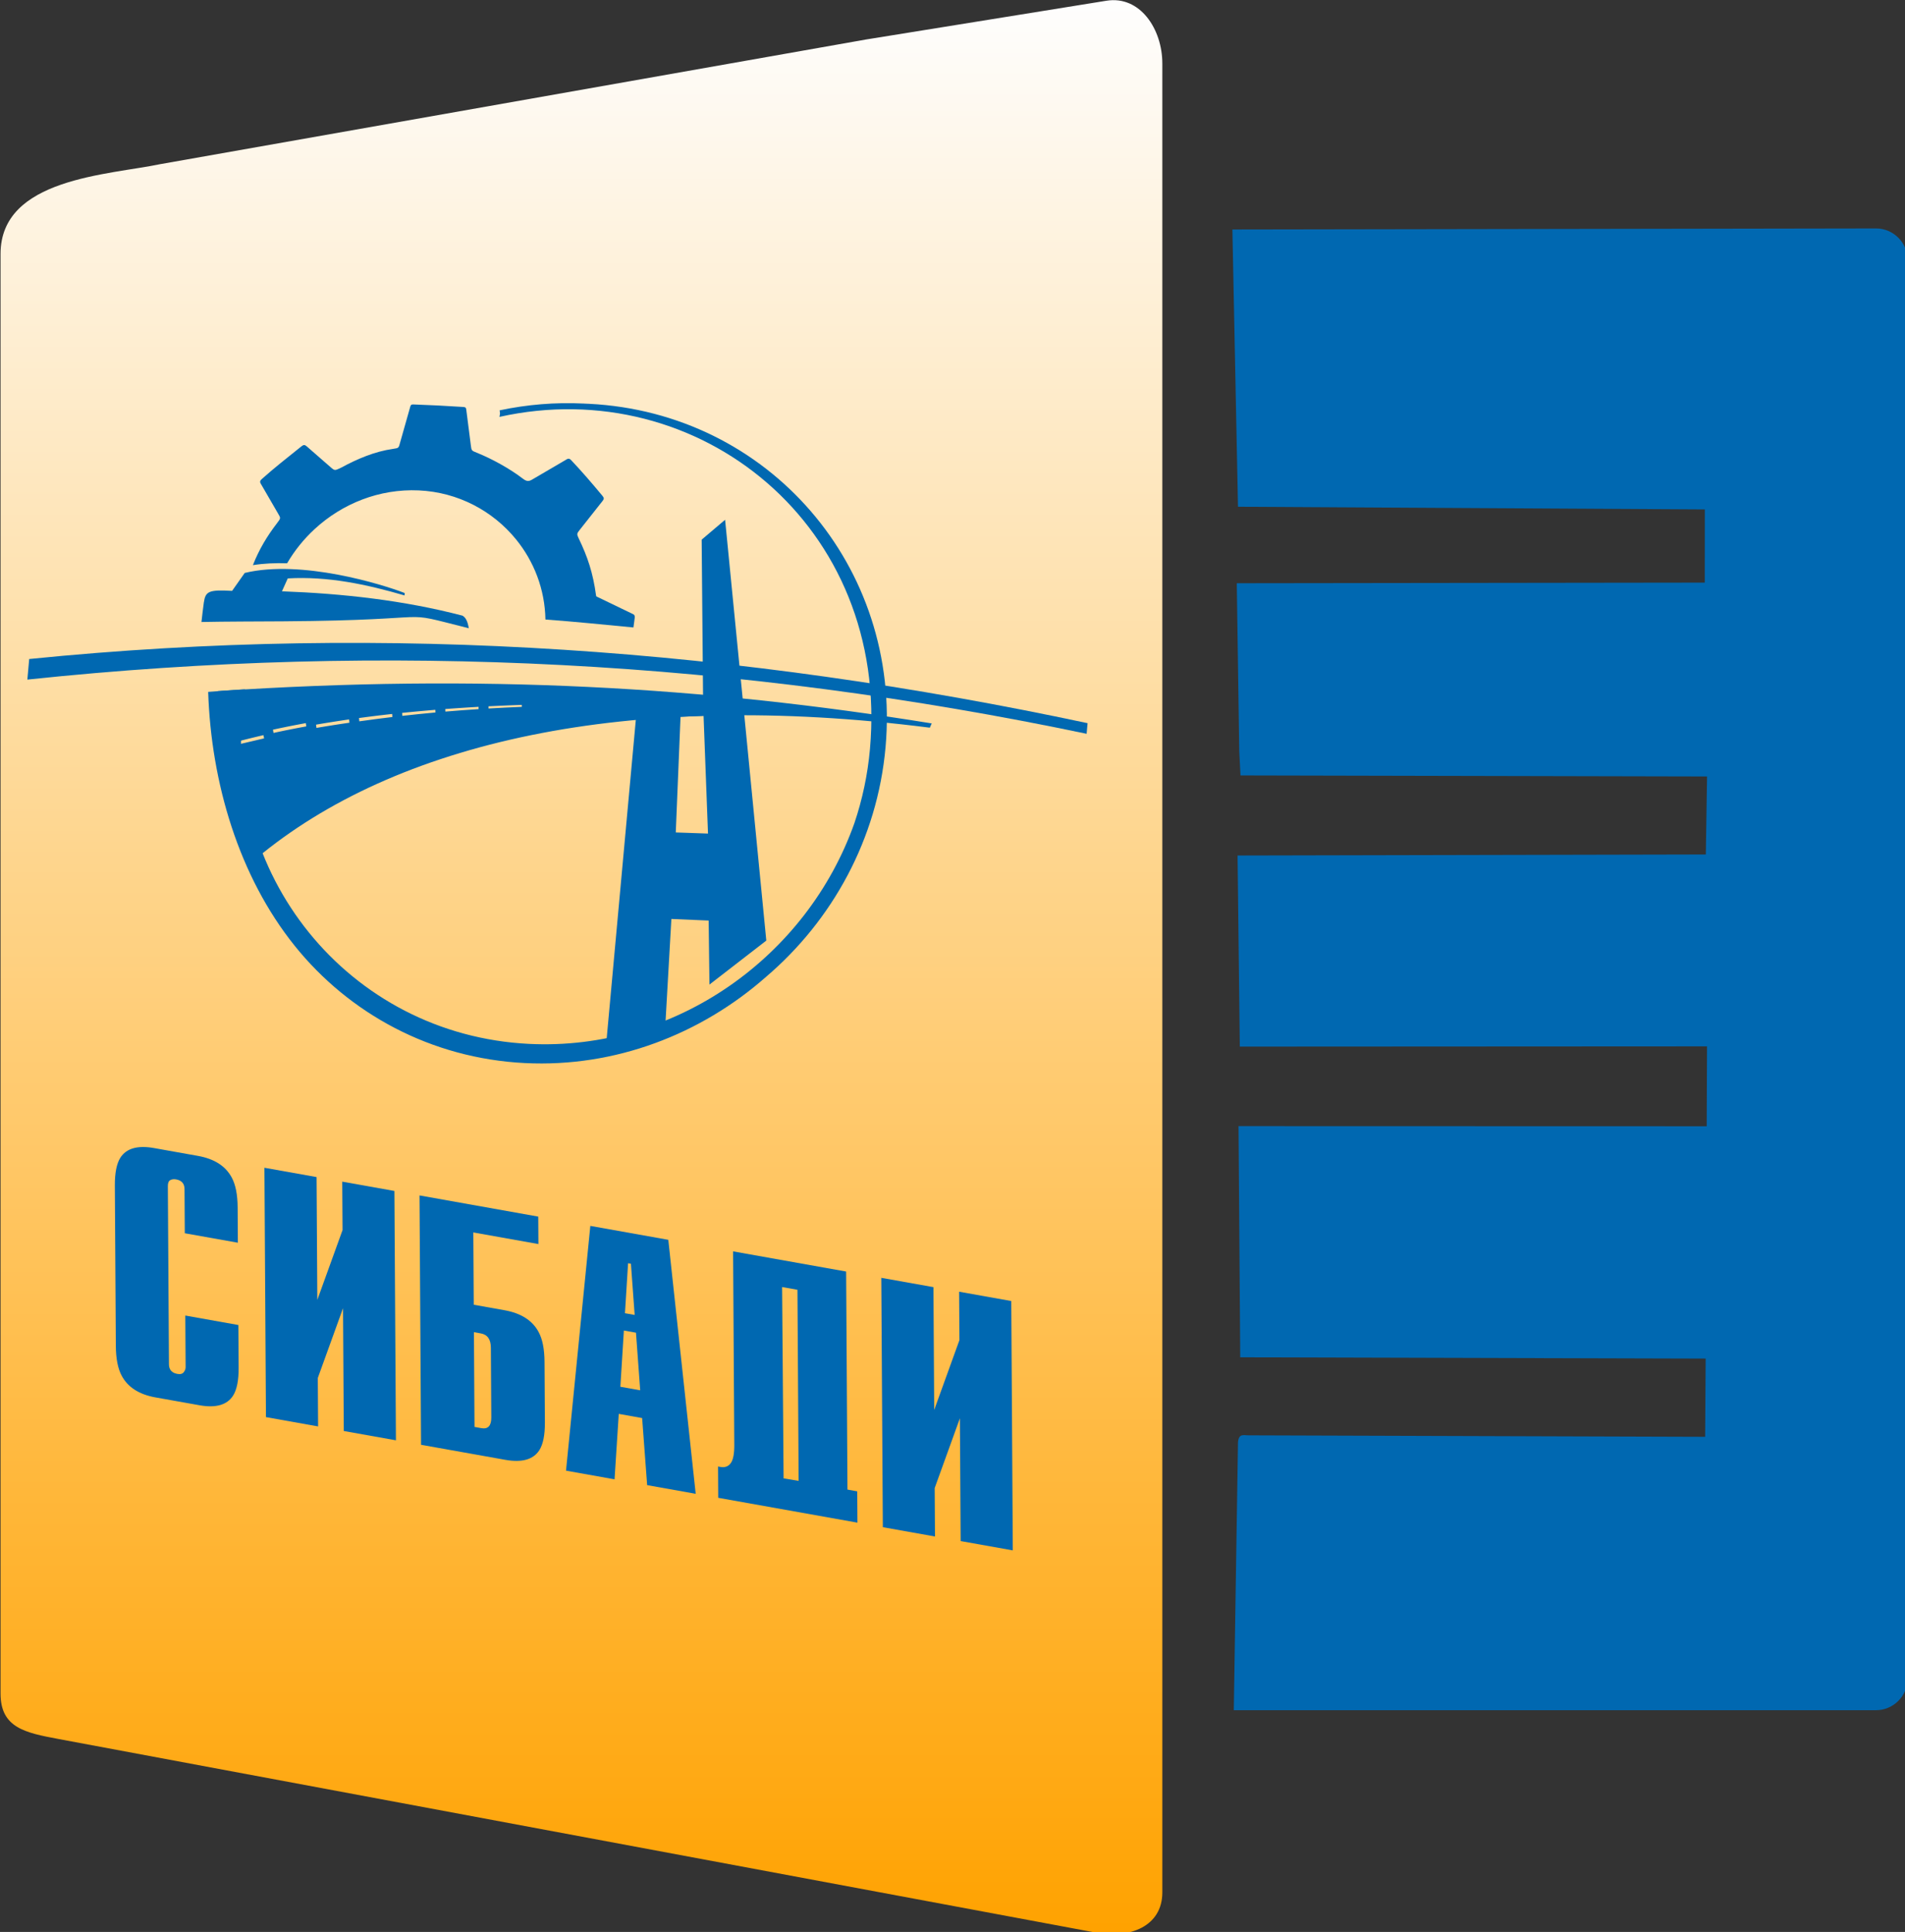
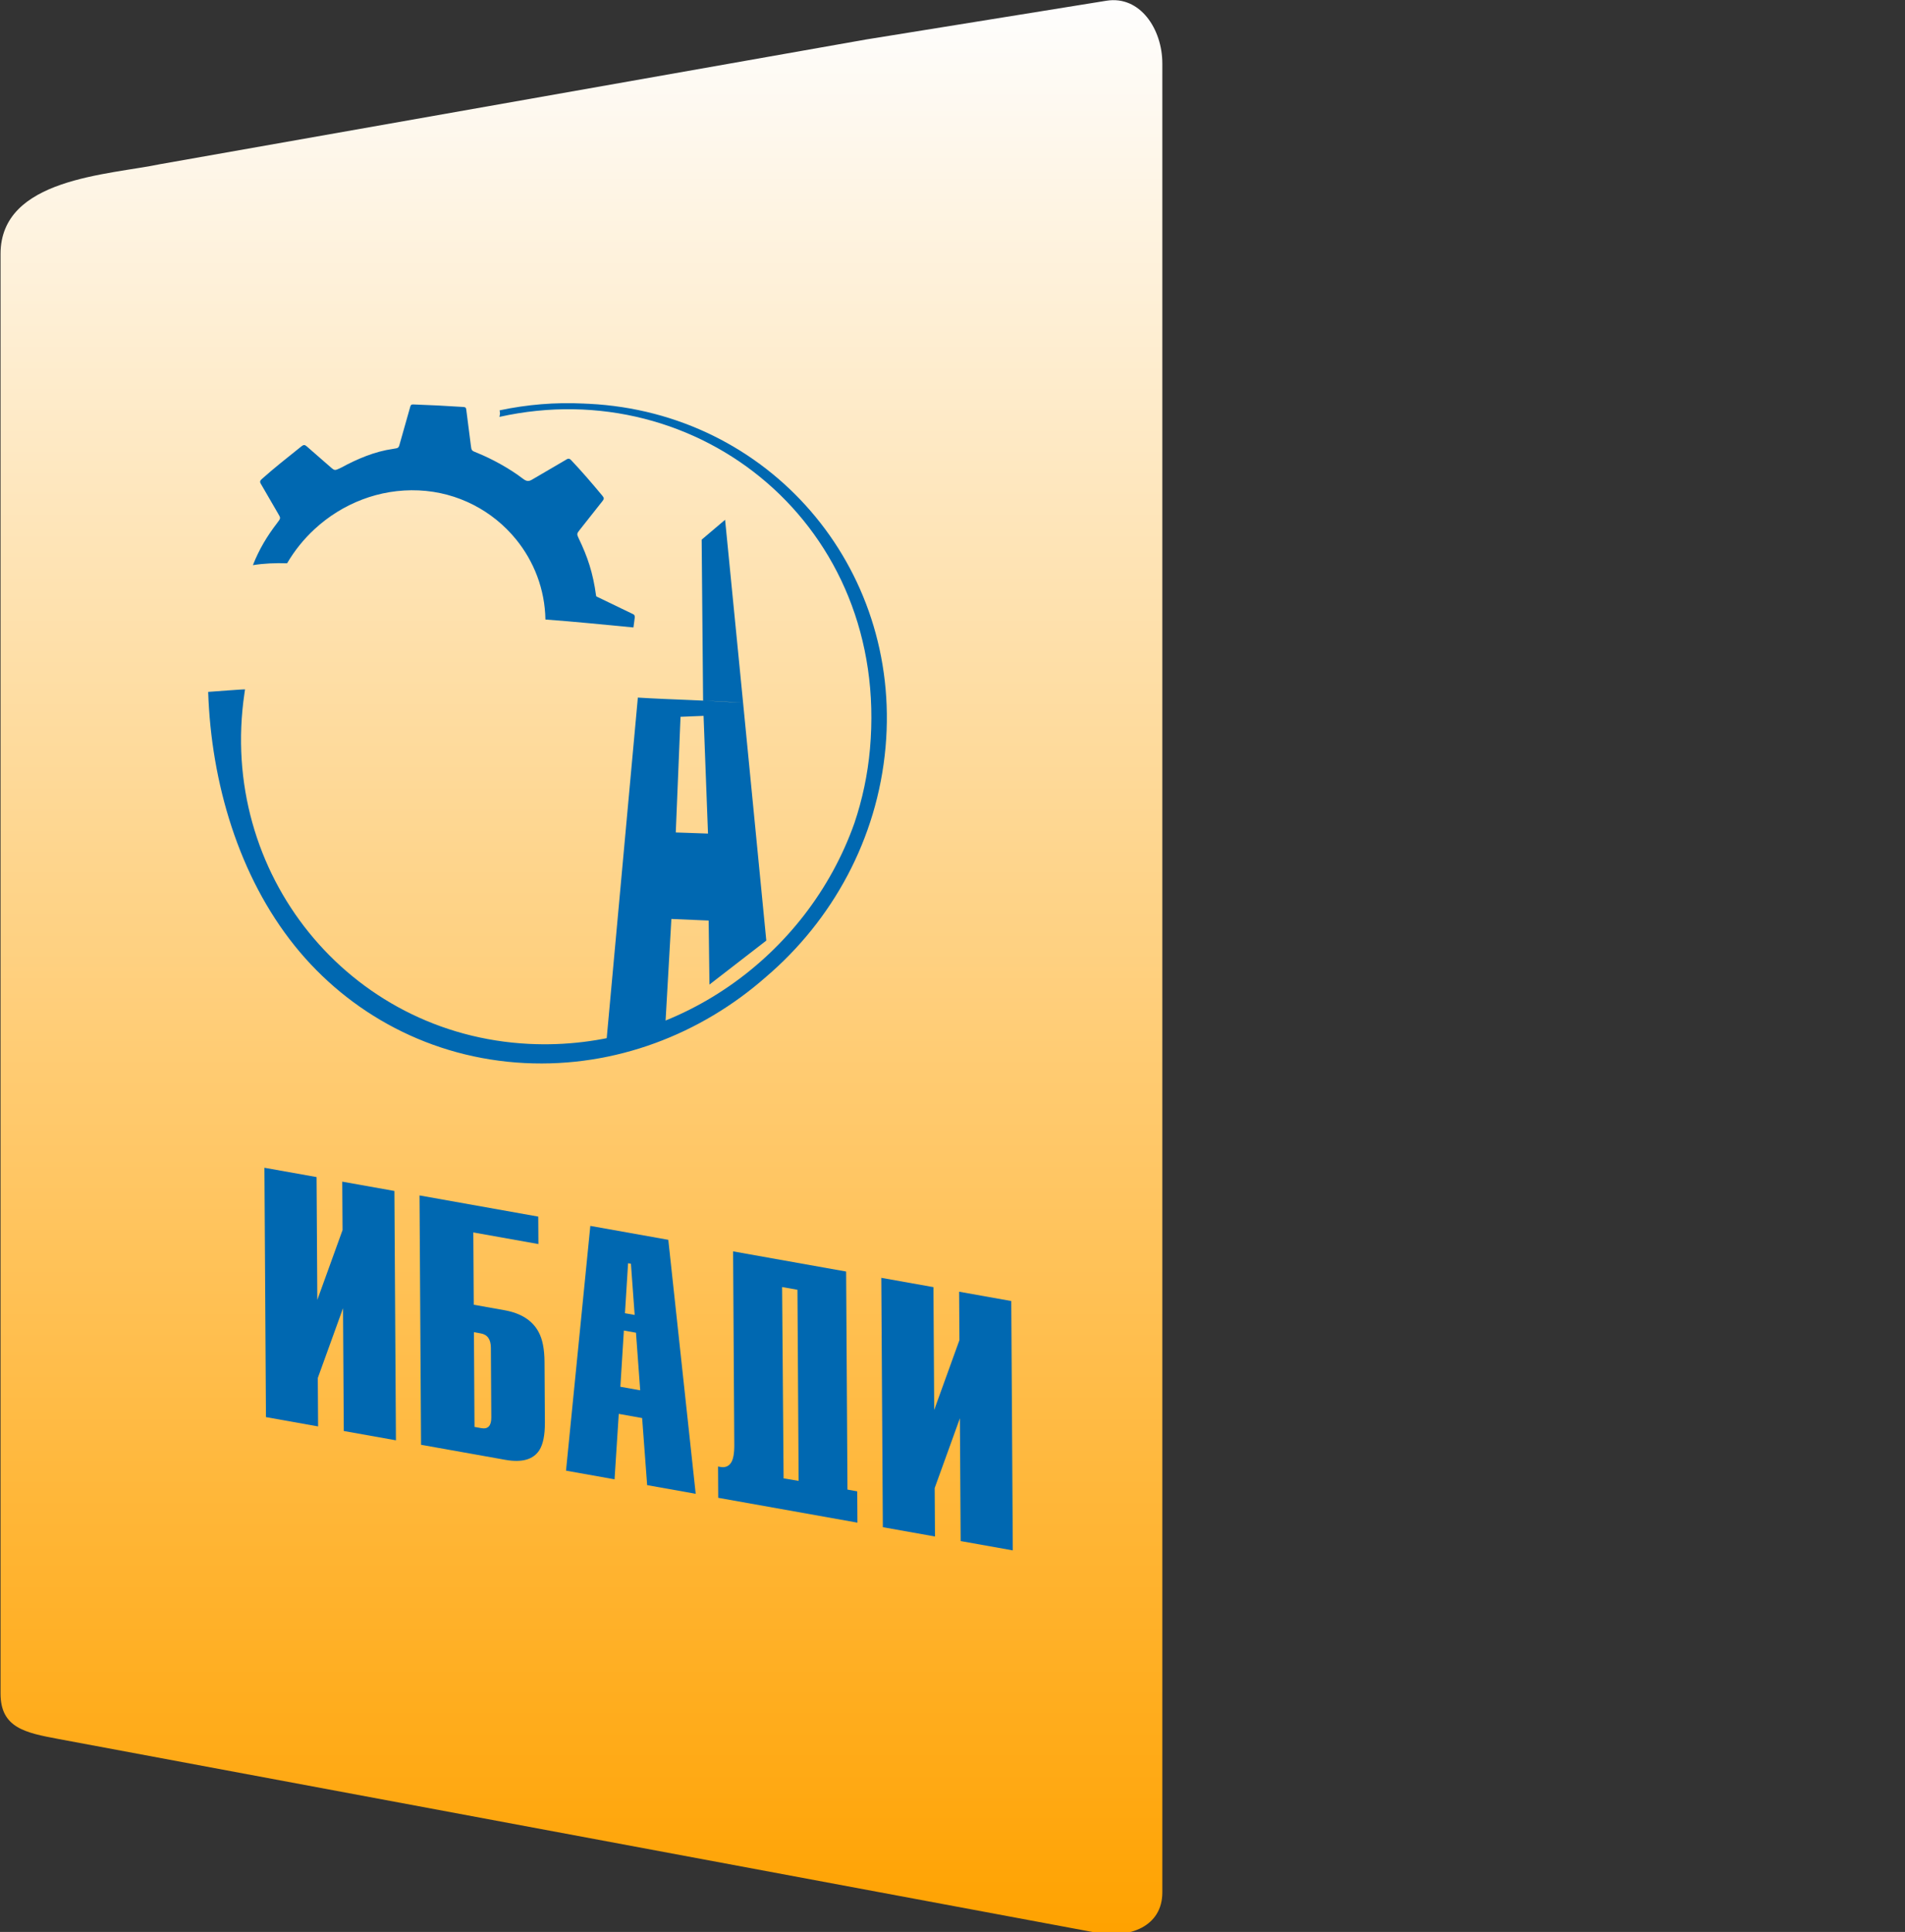
<svg xmlns="http://www.w3.org/2000/svg" xmlns:ns1="http://sodipodi.sourceforge.net/DTD/sodipodi-0.dtd" xmlns:ns2="http://www.inkscape.org/namespaces/inkscape" xml:space="preserve" width="26.156mm" height="26.522mm" version="1.1" style="clip-rule:evenodd;fill-rule:evenodd;image-rendering:optimizeQuality;shape-rendering:geometricPrecision;text-rendering:geometricPrecision" viewBox="0 0 2615.634 2652.177" id="svg44" ns1:docname="DOKUMENTY.svg" ns2:version="0.92.4 (5da689c313, 2019-01-14)">
  <rect x="0" y="0" width="2615.634" height="2652.177" fill="#333333" stroke="none" />
  <ns1:namedview pagecolor="#ffffff" bordercolor="#666666" borderopacity="1" objecttolerance="10" gridtolerance="10" guidetolerance="10" ns2:pageopacity="0" ns2:pageshadow="2" ns2:window-width="1920" ns2:window-height="1017" id="namedview46" showgrid="false" ns2:zoom="4.7572176" ns2:cx="47.389657" ns2:cy="-9.1257975" ns2:window-x="-8" ns2:window-y="-8" ns2:window-maximized="1" ns2:current-layer="svg44" fit-margin-top="0" fit-margin-left="0" fit-margin-right="0" fit-margin-bottom="0" />
  <defs id="defs9">
    <style type="text/css" id="style2">
   
    .fil3 {fill:#0068B1}
    .fil1 {fill:#0068B1}
    .fil2 {fill:#0068B1}
    .fil0 {fill:url(#id0)}
   
  </style>
    <linearGradient id="id0" gradientUnits="userSpaceOnUse" x1="3992.81" y1="7577.39" x2="3992.81" y2="478.36">
      <stop offset="0" style="stop-opacity:1; stop-color:#FFA200" id="stop4" />
      <stop offset="1" style="stop-opacity:1; stop-color:#FEFEFE" id="stop6" />
    </linearGradient>
  </defs>
  <g id="Слой_x0020_1" transform="matrix(0.374,0,0,0.374,-694.973,-178.716)">
    <g id="_1210863200">
      <path class="fil0" d="M 2448.45,1079.98 5038.36,622.62 5919.95,480.49 c 124.07,-20 205.45,104.6 205.45,230.25 v 6713.04 c 0,125.66 -120.33,170.88 -243.86,147.83 L 2073.35,6861 c -123.52,-23.04 -213.13,-41.35 -213.13,-167.03 0,-1018.97 0,-1830.52 0,-2642.07 0,-811.56 0,-1623.11 0,-2642.08 0,-279.07 396.35,-289.41 589.55,-330.12 z" id="path12" style="fill:url(#id0)" ns2:connector-curvature="0" />
-       <path class="fil1" d="m 6382.6,1320.15 2362.69,-3.91 c 63.88,-0.1 116.14,52.27 116.14,116.14 v 5206.71 c 0,63.88 -52.26,116.14 -116.14,116.14 H 6387.77 l 15.37,-983.32 c 3.38,-33.98 19.73,-25.22 40.39,-25.59 l 1674.66,5.42 1.92,-287.11 -1708.75,-4.8 -6.24,-848.46 1718.75,0.46 1.19,-293.28 -1715.24,0.92 -8.24,-701.47 1719.09,-3.74 4.53,-286.39 -1712.85,-3.78 -4.55,-88.31 -9.11,-617.2 1718.07,-2.25 0.29,-268.64 -1713.91,-9.84 z" id="path14" ns2:connector-curvature="0" style="fill:#0068b1" />
    </g>
    <g id="_1210879648">
      <path class="fil2" d="m 3661.9,5680.72 -1.58,-256.27 c -0.19,-30.48 -12.52,-47.93 -36.9,-52.28 l -25.32,-4.52 2.14,347.84 25.32,4.51 c 24.38,4.35 36.52,-8.73 36.34,-39.28 z m 196.72,18.14 c 0.28,46.21 -6.52,80.26 -20.46,102.15 -22.27,34.32 -63.85,46.08 -124.8,35.2 l -309.36,-55.19 -5.63,-915.33 435.9,77.77 0.62,100.74 -239.04,-42.65 1.63,265.4 112.5,20.07 c 60.95,10.87 102.76,37.47 125.51,79.86 14.24,26.05 21.47,62.6 21.76,109.71 z" id="path17" ns2:connector-curvature="0" style="fill:#0068b1" />
      <path class="fil2" d="m 4412.29,5960.9 -178.25,-31.8 -18.39,-246.23 -85.82,-15.31 -15.46,240.19 -178.19,-31.79 89.28,-898.4 286.23,51.07 z m -263.7,-599.28 44.45,7.93 15.49,211.47 -72.82,-12.99 z m 4,-63.57 35.66,6.37 -13.77,-187.94 -10.42,-1.86 z" id="path19" ns2:connector-curvature="0" style="fill:#0068b1" />
-       <path class="fil2" d="m 2734.27,5498.27 c 0.28,46.21 -6.51,80.26 -20.29,102.18 -22.02,34.36 -63.15,46.2 -123.45,35.44 l -161.38,-28.79 c -60.27,-10.75 -101.69,-37.32 -124.16,-79.62 -14.01,-26.04 -21.22,-62.59 -21.51,-109.64 l -3.62,-588.43 c -0.29,-46.18 6.49,-80.26 20.2,-102.16 22,-34.36 63.18,-46.18 123.45,-35.43 l 161.38,28.79 c 60.31,10.76 101.68,37.31 124.16,79.6 14.07,26.06 21.31,62.57 21.6,109.62 l 0.79,129.46 -194.8,-34.75 -1,-162.15 c -0.12,-19.98 -10.43,-31.85 -30.79,-35.48 -8.39,-1.5 -15.53,-0.64 -21.5,2.66 -6.05,3.29 -9.01,10.62 -8.94,21.9 l 4.02,653.8 c 0.12,20.05 10.44,31.94 30.81,35.58 11.12,1.98 18.95,-0.15 23.57,-6.29 4.61,-6.1 6.9,-12.23 6.86,-18.36 l -1.17,-189.58 194.8,34.76 z" id="path21" ns2:connector-curvature="0" style="fill:#0068b1" />
      <polygon class="fil2" points="3026.03,5713.59 2834.6,5679.44 2828.96,4764.15 3020.39,4798.31 3023.17,5249.08 3115.79,4992.89 3114.69,4815.13 3306.14,4849.28 3311.78,5764.57 3120.33,5730.41 3117.55,5279.62 3024.93,5535.78 " id="polygon23" style="fill:#0068b1" />
      <polygon class="fil2" points="5290.73,6117.62 5099.3,6083.47 5093.66,5168.19 5285.09,5202.34 5287.87,5653.12 5380.46,5396.92 5379.36,5219.16 5570.79,5253.31 5576.43,6168.59 5385,6134.44 5382.22,5683.65 5289.63,5939.81 " id="polygon25" style="fill:#0068b1" />
      <path class="fil2" d="m 4495.01,5975.66 -0.7,-114.91 8.95,1.6 c 16.23,2.89 28.78,-1.73 37.67,-13.82 8.87,-12.1 13.22,-34.44 13.02,-66.97 l -4.37,-710.49 414.97,74.03 4.92,800.42 35.86,6.4 0.71,114.91 c -170.34,-30.39 -340.69,-60.78 -511.03,-91.17 z m 295.16,-62.13 -4.32,-701.49 -56.34,-10.05 5.45,702.31 z" id="path27" ns2:connector-curvature="0" style="fill:#0068b1" />
    </g>
    <g id="_1210852512">
-       <path class="fil3" d="m 2597.84,2760.86 c 2.62,-22.55 6.04,-53.44 8.67,-71.28 6.13,-41.72 18.13,-47.63 103.78,-42.94 l 46.33,-65.83 c 209.3,-50.36 507.33,42.9 584.34,72.59 6.95,2.69 0.88,1.67 2.84,10.09 -139.69,-40.8 -281.71,-71.06 -429.14,-62.61 l -21.32,47.33 c 223.13,8.26 446.68,32.95 662.64,89.35 16.5,8.81 20.45,31.8 23.39,46.31 -281.79,-70.89 -68.64,-29.57 -681.49,-25.48 -84.41,0.55 -215.5,0.62 -300.04,2.47 z" id="path30" ns2:connector-curvature="0" style="fill:#0068b1" />
-       <path class="fil3" d="m 2657.41,3014.55 c 16.47,236.12 25.37,384.76 140.79,614.93 509.33,-426.09 1359.8,-622.51 2473.62,-480.66 l 6.89,-15.73 C 4443.05,2998.03 3621.77,2950.65 2657.41,3014.55 Z m 168.04,161.69 -1.1,0.25 -5.06,1.16 -5.03,1.17 -5.06,1.2 -5.01,1.18 -5.03,1.18 -5,1.19 -4.99,1.21 -4.99,1.2 -4.96,1.21 -4.98,1.22 -4.95,1.25 -4.93,1.23 -4.95,1.24 -4.92,1.24 -4.92,1.25 -4.89,1.25 -4.91,1.26 -4.87,1.28 -4.86,1.29 -4.87,1.28 -4.84,1.29 -4.86,1.29 -4.81,1.3 -4.84,1.3 2.45,10.42 c 28.22,-7.08 56.54,-13.86 84.96,-20.36 l 3.31,-0.79 4.99,-1.2 4.99,-1.19 5.02,-1.18 5,-1.15 5.02,-1.18 5.03,-1.15 1.09,-0.25 z m 948.34,-111.09 -2.09,0.06 -6.37,0.22 -6.37,0.23 -6.39,0.23 -6.36,0.24 -6.35,0.24 -6.35,0.27 -6.34,0.25 -6.36,0.26 -6.32,0.26 -6.33,0.27 -6.32,0.28 -6.33,0.27 -6.3,0.29 -6.29,0.29 -6.29,0.3 -6.31,0.3 -6.27,0.3 -6.27,0.32 -6.06,0.3 0.07,8.1 c 40.87,-2.4 81.54,-4.38 121.95,-5.98 z m -158.71,7.15 -1.05,0.06 -6.21,0.35 -6.21,0.37 -6.2,0.36 -6.23,0.37 -6.18,0.38 -6.19,0.38 -6.17,0.39 -6.19,0.39 -6.16,0.4 -6.16,0.41 -6.15,0.4 -6.16,0.42 -6.13,0.42 -6.13,0.43 -6.11,0.43 -6.14,0.43 -6.11,0.45 -6.09,0.45 -6.1,0.45 -3.99,0.33 0.34,9.41 c 40.77,-3.46 81.4,-6.48 121.86,-9.1 z m -158.65,10.95 -1.89,0.15 -6.04,0.5 -6.05,0.51 -6.02,0.51 -6.01,0.51 -6,0.52 -6.02,0.53 -5.99,0.53 -5.98,0.54 -6,0.54 -5.96,0.55 -5.96,0.56 -5.95,0.56 -5.96,0.57 -5.94,0.57 -5.92,0.58 -5.93,0.58 -5.93,0.58 -5.9,0.6 -5.9,0.6 -5.91,0.63 -0.69,0.07 0.7,10.86 c 40.62,-4.58 81.18,-8.7 121.65,-12.39 z m -158.49,15.2 -3.79,0.42 -5.85,0.65 -5.81,0.66 -5.81,0.66 -5.83,0.67 -5.79,0.68 -5.79,0.67 -5.79,0.69 -5.77,0.69 -5.77,0.7 -5.74,0.7 -5.77,0.72 -5.73,0.7 -5.73,0.72 -5.74,0.73 -5.72,0.76 -5.7,0.73 -5.72,0.75 -5.68,0.75 -5.68,0.75 -5.66,0.76 -2.85,0.39 1.16,12.08 2.81,-0.39 5.66,-0.76 0.92,-0.12 c 37.31,-5.26 74.64,-10.12 111.94,-14.57 z m -158.16,20.03 -0.19,0.02 -5.63,0.81 -5.59,0.81 -5.61,0.83 -5.57,0.82 -5.56,0.86 -5.56,0.83 -5.58,0.84 -5.53,0.86 -5.53,0.85 -5.54,0.86 -5.51,0.87 -5.5,0.87 -5.53,0.88 -5.48,0.89 -5.47,0.88 -5.49,0.9 -5.46,0.9 -5.45,0.91 -5.47,0.94 -5.43,0.92 -5.44,0.93 -5.2,0.9 1.59,12 5.21,-0.9 5.4,-0.93 5.43,-0.92 5.41,-0.89 5.45,-0.91 5.46,-0.9 5.45,-0.9 5.47,-0.89 5.48,-0.89 5.48,-0.87 5.5,-0.88 5.5,-0.87 5.5,-0.85 5.53,-0.86 5.53,-0.85 5.53,-0.84 5.56,-0.85 5.56,-0.8 5.57,-0.83 5.56,-0.82 5.59,-0.81 5.58,-0.81 0.19,-0.03 z m -1.21,-12.08 z m -157.63,25.62 -1.57,0.28 -5.36,0.98 -5.33,0.99 -5.32,1.01 -5.34,1 -5.3,1 -5.29,1.01 -5.3,1.02 -5.27,1.03 -5.27,1.02 -5.27,1.03 -5.24,1.04 -5.26,1.05 -5.23,1.05 -5.21,1.09 -5.23,1.06 -5.19,1.07 -5.19,1.08 -5.2,1.08 -5.16,1.09 -5.18,1.1 -5.14,1.1 -5.14,1.1 -3.67,0.8 2.13,11.93 3.62,-0.8 5.14,-1.1 5.15,-1.1 5.12,-1.1 5.17,-1.09 5.16,-1.08 5.18,-1.08 5.19,-1.08 5.18,-1.06 5.21,-1.04 5.23,-1.04 5.21,-1.05 5.24,-1.04 5.23,-1.04 5.26,-1.03 5.27,-1.02 5.26,-1.02 5.29,-1.01 5.3,-1 5.29,-1 5.31,-0.97 5.33,-0.99 5.31,-0.98 1.58,-0.28 z m -1.7,-12.01 z" id="path32" ns2:connector-curvature="0" style="fill:#0068b1" />
      <path class="fil3" d="m 3982.43,2453.27 c 33.18,68.77 52.77,127.2 64.04,210.22 0.43,3.23 0.34,3.17 3.24,4.57 l 133.29,64.3 c 3.65,1.49 6.08,5.69 5.68,11.48 l -4.96,37.09 c -106.55,-10.21 -216.3,-21.33 -323.11,-29.18 -1.91,-111.15 -42.12,-213.56 -108.2,-294.54 -84.96,-104.13 -212.69,-172.87 -356.72,-179.36 -144.81,-6.53 -280.91,48.39 -382.2,141.79 -39.59,36.49 -73.85,78.87 -101.25,125.73 -42.95,-1.45 -85.49,0.37 -125.51,6.82 22.7,-58 52.35,-107.09 89.27,-155.02 13.99,-18.16 12.79,-17.67 2.45,-35.51 l -62.73,-108.18 c -4.84,-8.36 -2.06,-12.14 4.35,-17.89 43.42,-38.96 87.77,-73.69 145,-119.61 7.6,-6.1 12.21,-5.96 18.88,-0.13 l 89.94,78.52 c 14.2,12.38 15.04,9.86 36.49,0.18 59.45,-32.29 123.71,-59.63 190.55,-69.02 22.62,-3.18 20.65,-3.64 26.51,-24.33 l 36.99,-130.67 c 1.95,-6.87 4.17,-8.44 11.54,-8.17 60.11,2.07 120.93,5.15 182.41,9.21 8.03,0.5 10.62,1.7 11.64,9.68 l 16.62,129.8 c 2.64,20.69 2.12,20.63 21.86,28.46 54.96,21.83 122.56,59.3 168.79,94.91 14.97,11.54 22.76,11.18 37.09,2.21 l 119.01,-69.64 c 8.82,-5.52 13.68,-8.69 21.77,-0.11 40.71,43.22 74.87,82.85 114.89,131.06 6.25,7.54 6.22,11.29 0.27,18.81 l -84.3,106.67 c -9.76,12.35 -10.94,14.63 -3.59,29.85 z" id="path34" ns2:connector-curvature="0" style="fill:#0068b1" />
      <path class="fil3" d="m 4434.2,2458.59 86.01,-72.93 66.08,671.9 -146.86,-8.21 z m 152.09,598.97 85.19,872.69 -208.73,161.47 -2.9,-234.96 -136.87,-5.87 -22.71,398.64 c -71.44,38.8 -144.55,68.77 -219.36,89.9 l 119,-1301.08 c 123.6,7.67 262.9,10.07 386.38,19.21 z m -229.7,51.25 84.56,-3.45 16.29,432.09 -118.31,-4.1 z" id="path36" ns2:connector-curvature="0" style="fill:#0068b1" />
-       <path class="fil3" d="m 1965.4,2896.77 c 1323.22,-133.42 2613.12,-35.68 3885.55,235.46 l -3.48,39 c -1275,-267.22 -2563.86,-339.11 -3888.8,-198.94 z" id="path38" ns2:connector-curvature="0" style="fill:#0068b1" />
      <path class="fil3" d="m 4020.6,1959.98 c 660.22,33.01 1147.71,597.56 1088.64,1260.71 -30.08,337.7 -196.11,635.96 -439.01,843 -238.51,210.18 -553.09,332.75 -884.9,316.18 l -0.01,0.11 h -0.15 l 0.01,-0.11 c -345.23,-17.27 -645.31,-181.99 -844.74,-430.03 -205.4,-255.46 -307.05,-598.8 -317.98,-932.4 9.5,-0.66 135.46,-10.35 135.28,-9.17 l -2.11,14.7 c -97.29,659.79 381.75,1253.38 1044.11,1286.49 536.93,26.85 1021.22,-318.6 1195.31,-810.67 29.13,-86.6 48.6,-177.46 56.96,-271.31 l -0.09,-0.01 0.01,-0.15 0.09,0.01 c 72.96,-819.52 -629.49,-1382.11 -1360.22,-1219.34 3.21,-17.26 2.04,-10.09 0.66,-24.03 100.45,-21.3 203.96,-30.06 308.31,-24.89 v -0.08 l 0.14,0.01 -0.01,0.08 c 1.71,0.08 3.43,0.17 5.13,0.26 0.03,0 0.07,0 0.11,0.01 4.81,0.18 9.63,0.39 14.46,0.63 z" id="path40" ns2:connector-curvature="0" style="fill:#0068b1" />
    </g>
  </g>
</svg>